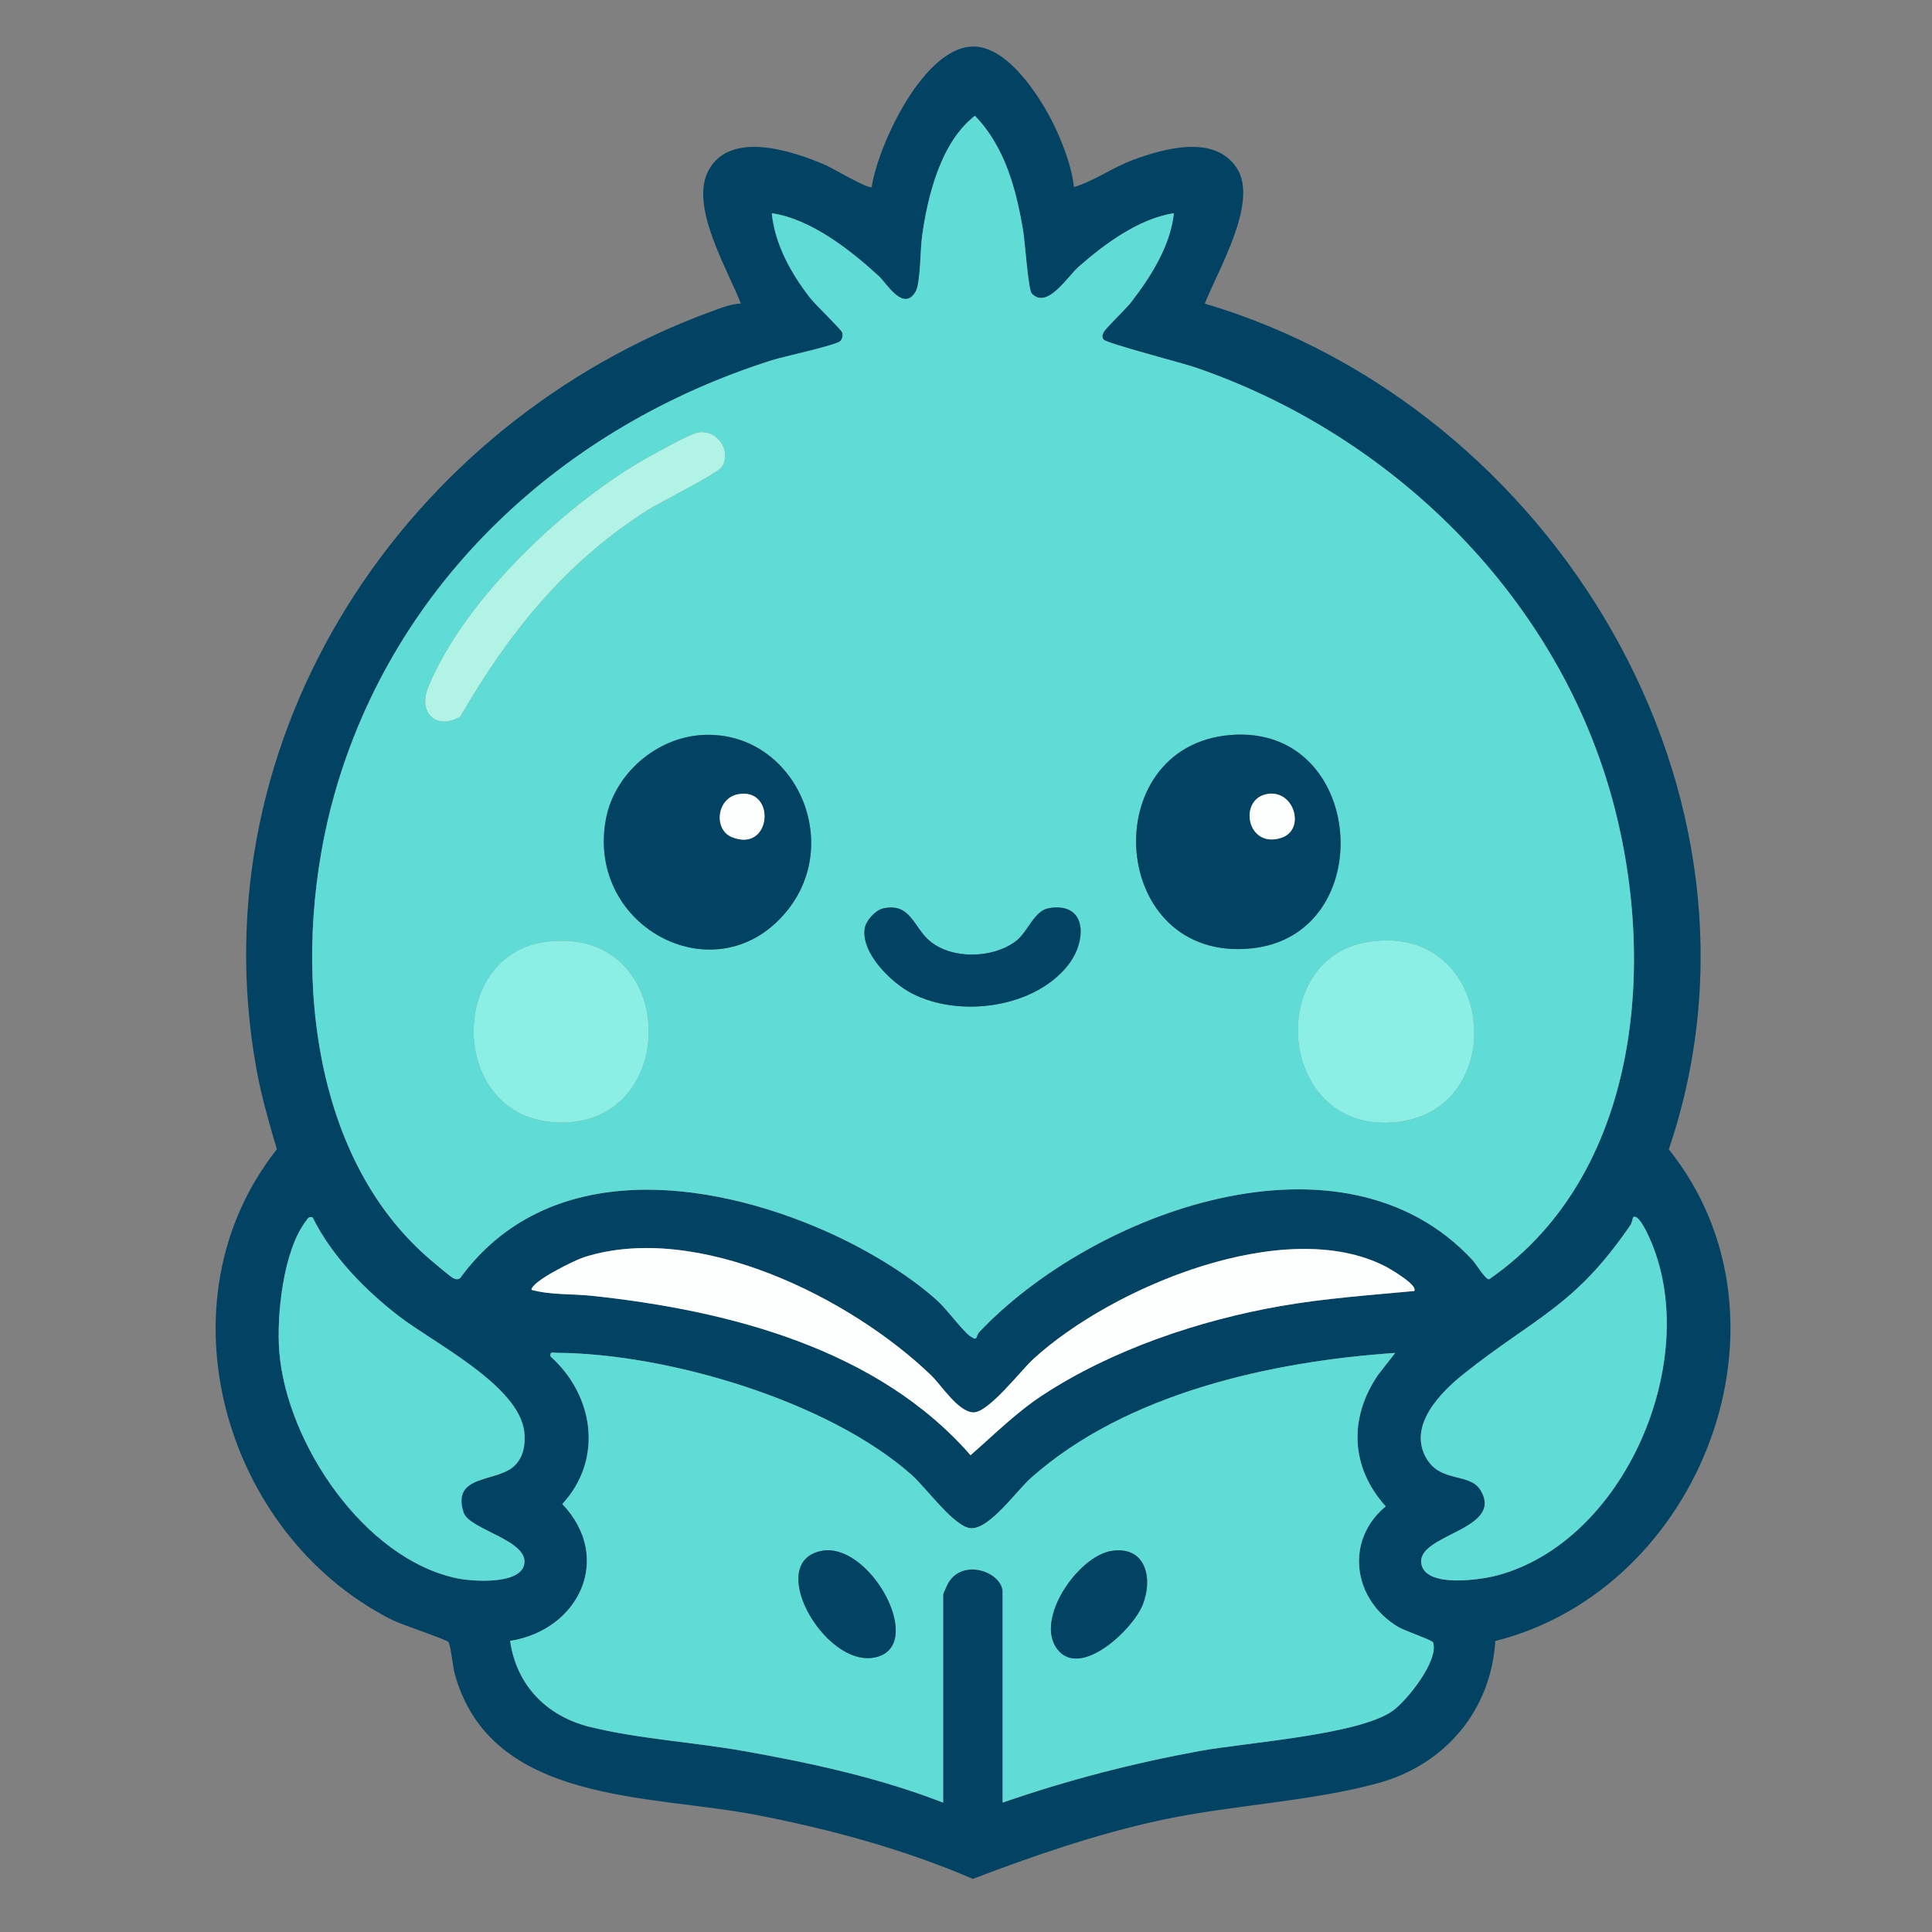
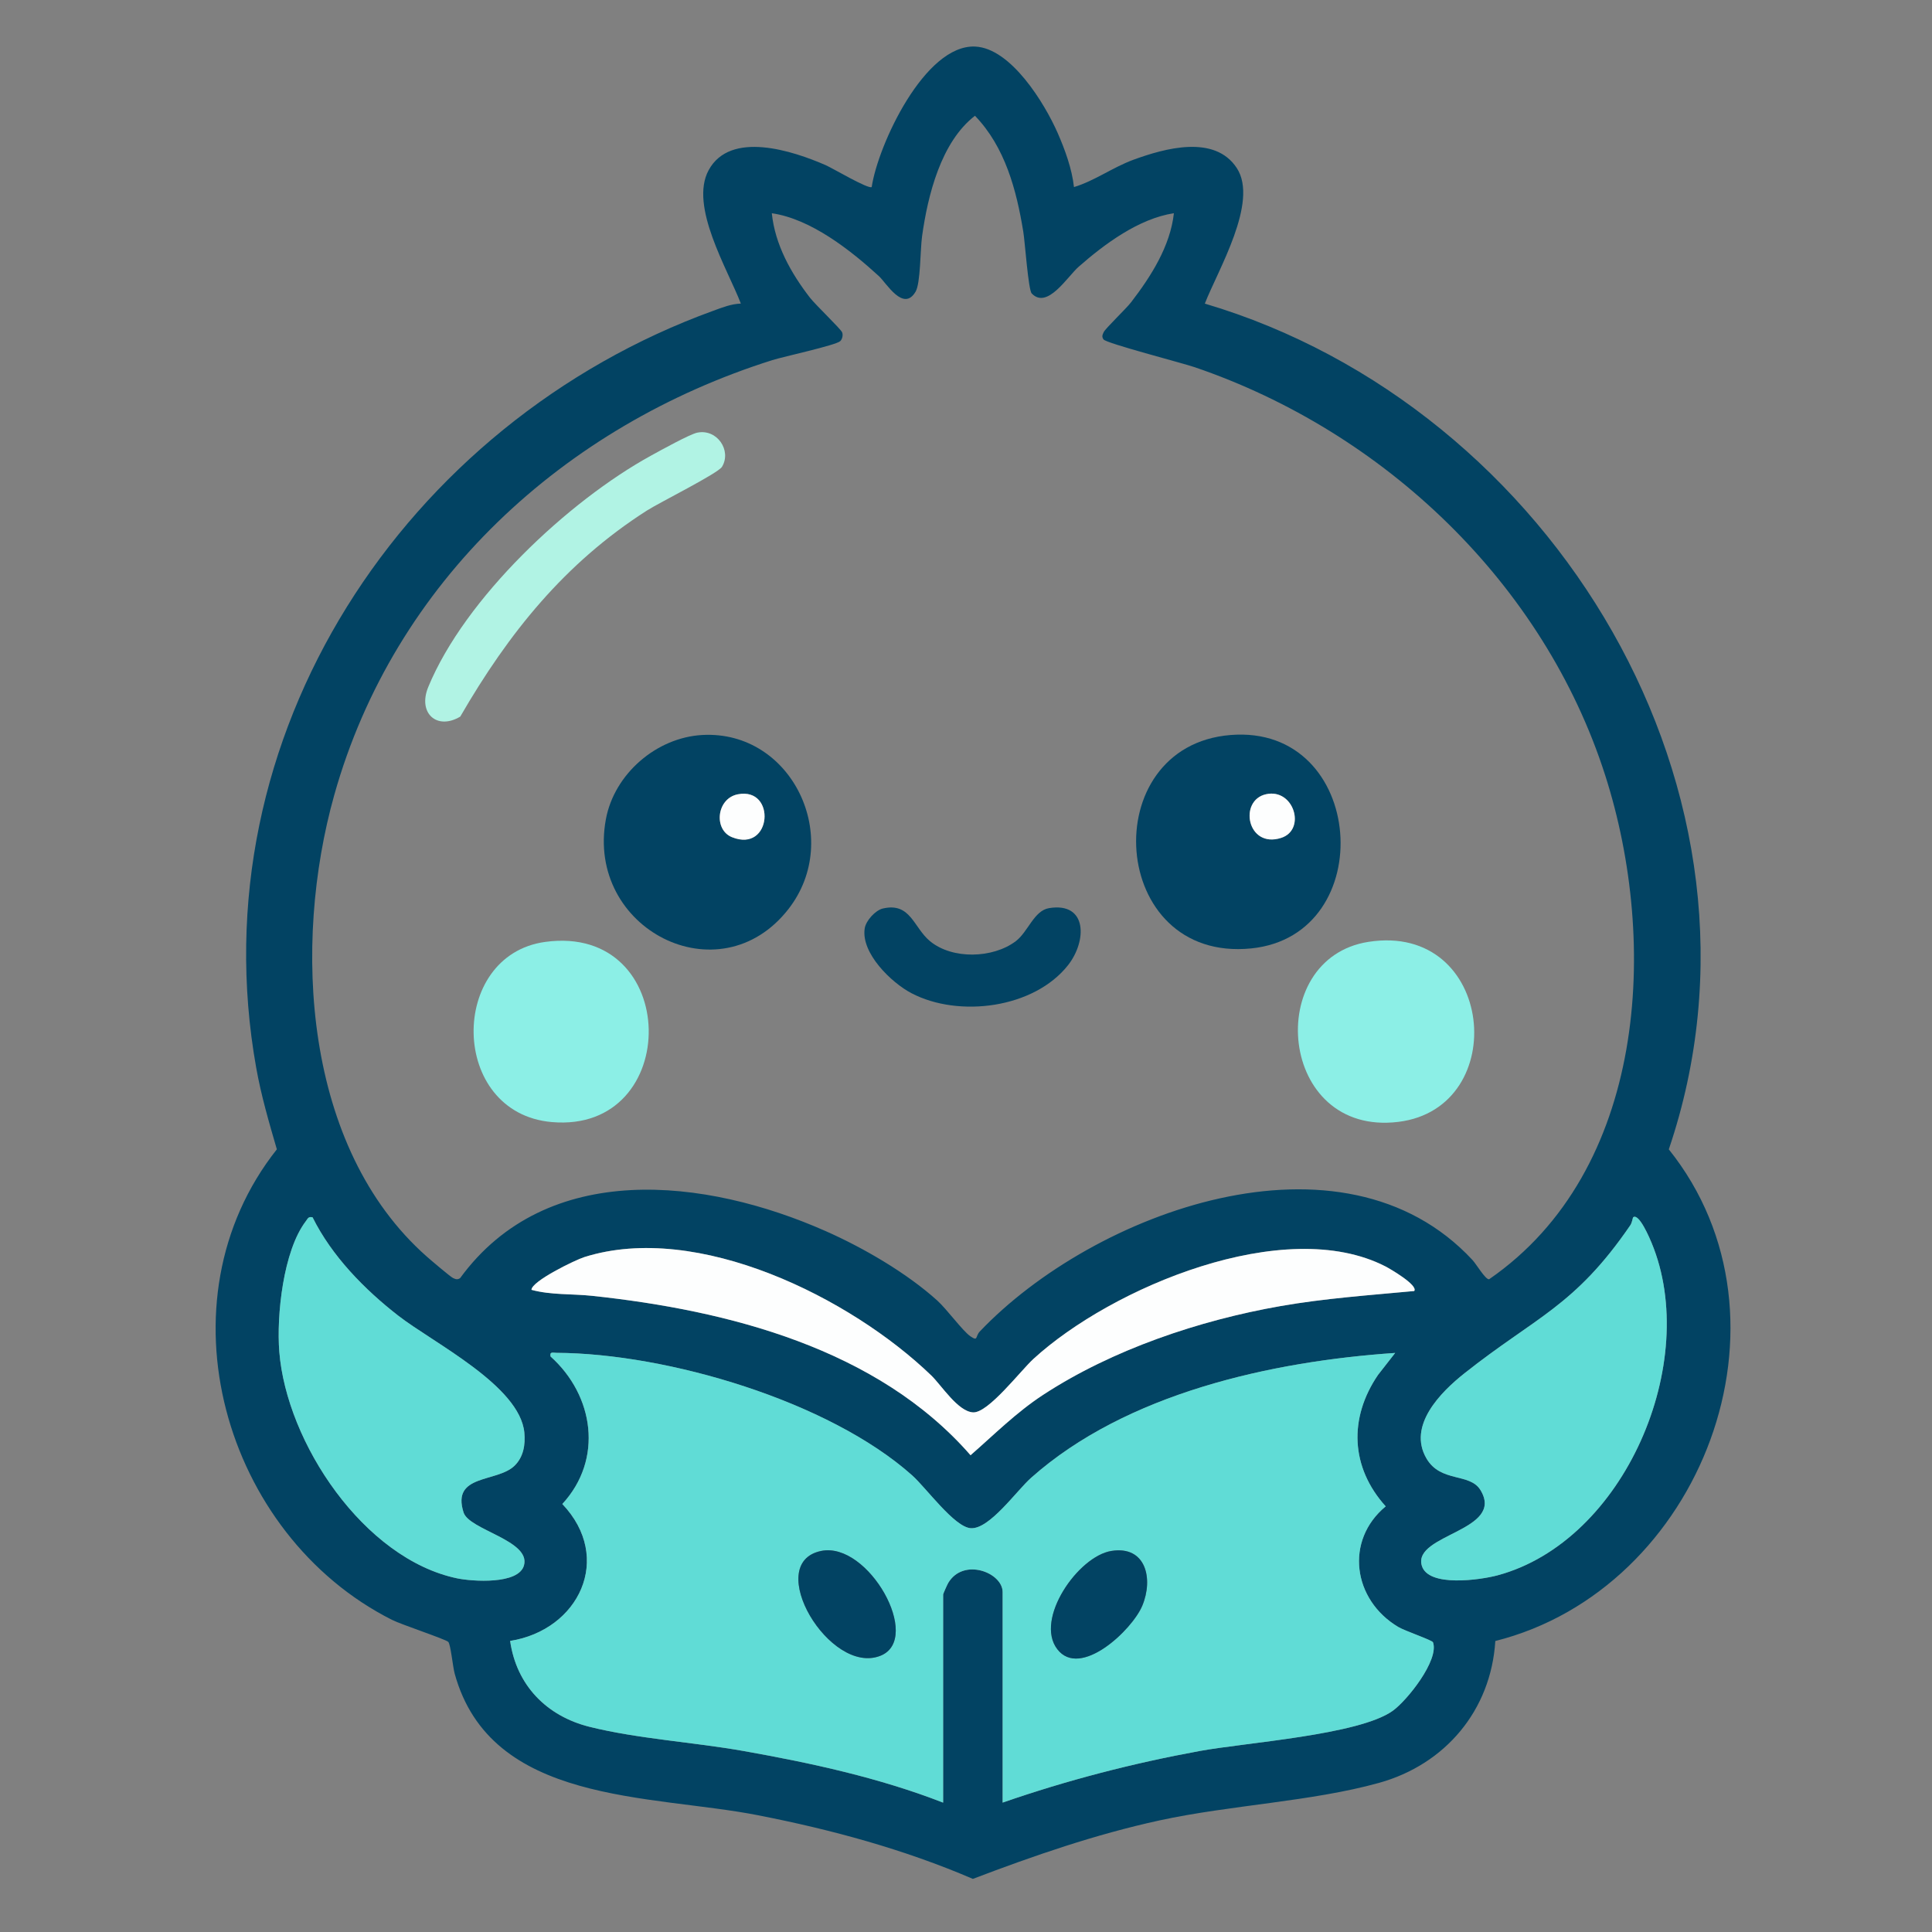
<svg xmlns="http://www.w3.org/2000/svg" id="Layer_1" baseProfile="tiny" version="1.2" viewBox="0 0 1024 1024">
  <rect x="0" y="0" width="1024" height="1024" fill="#808080" stroke="none" />
  <path d="M569.23,99.15c10.84-3.24,20.51-10.45,31.54-14.49,16.58-6.06,43.08-13.51,54.78,4.45s-10.11,54.19-16.97,71.81c184.38,54.61,309.84,259.9,245.92,448.26,72.32,90.32,17.1,233.17-91.95,260.59-2.29,36.73-26.53,65.42-61.64,75.19-35.74,9.94-78.89,11.75-116.31,19.89-33.94,7.38-66.77,18.74-98.96,31-36.52-15.7-74.9-26.11-113.92-33.74-57.17-11.19-141.63-5.53-160.74-75.08-.98-3.56-2.12-15.52-3.39-16.79-1.44-1.44-24.78-9.13-29.9-11.72-89.09-44.98-124.84-168.7-60.95-249.35-4.17-14.3-8.32-28.5-10.94-43.21-31.39-175.82,78.77-341.95,242.34-401.28,4.66-1.69,9.46-3.62,14.53-3.77-7.05-18.38-27.39-51.63-17.09-70.68,11.5-21.27,44.76-10.24,62.08-2.68,3.56,1.56,22.8,12.94,24.36,11.57,3.38-22.4,28.12-75.6,54.8-74.44,19.01.82,36.89,30.12,43.79,45.85,3.89,8.88,7.54,18.94,8.62,28.6ZM546.85,155.57c-1.85-1.93-3.59-27.3-4.48-32.73-3.62-22.15-9.63-44.9-25.62-61.48-17.99,13.88-24.99,42.07-28.03,63.84-.99,7.12-.78,24.82-3.42,29.36-6.46,11.09-15.57-4.64-19.43-8.18-15.19-13.91-36.17-30.37-56.79-33.36,1.69,16.62,10.16,31.77,20.2,44.74,2.93,3.78,16.23,16.48,17.05,18.35.64,1.47.07,3.71-.99,4.7-2.37,2.21-30.19,8.23-35.96,10.05-110.52,34.87-200.43,117.29-232.23,230.58-22.2,79.08-16.35,186.82,49.06,244.57,2.08,1.84,12.5,10.71,13.91,11.37s2.4,1,3.77.03c46.06-63.06,130.35-52.97,193.78-24.88,19.98,8.85,42.86,22.13,59.08,36.76,5.12,4.62,13.52,16.2,17.59,18.98,4.24,2.89,2.46.09,5-2.58,60.23-63.28,192.13-112.26,261.14-37.82,2.02,2.18,6.87,10.45,8.78,10.17,83.31-57.46,90.1-177.99,61.53-267.12-32.62-101.78-117.09-182-217.53-216.28-6.67-2.28-46.87-12.66-48.35-14.72-1.06-1.47-.6-2.41.07-3.86.96-2.05,11.8-12.32,14.48-15.8,10.51-13.64,20.83-29.78,22.73-47.25-18.55,2.84-36.62,16.21-50.45,28.35-6.02,5.28-16.65,22.81-24.88,14.2ZM165.66,645.19c-2.25-.49-2.49.66-3.57,2.09-11.98,15.72-15.57,49.97-14.05,69.14,3.83,48.25,44.83,109.81,94.25,120.13,7.92,1.65,32.63,3.43,35.44-6.9,3.58-13.21-29.07-18.71-32.03-28.02-6.53-20.54,17.78-15.73,27.05-24.79,4.71-4.61,5.78-11.16,5.17-17.53-2.39-24.85-48.13-47.48-66.73-61.9-18.01-13.96-35.38-31.75-45.52-52.22ZM865.6,645.19c-.18.13-.55,2.82-1.47,4.18-29.51,43.13-50.14,48.51-87.97,78.53-12.53,9.94-30.25,27.7-20.1,45.1,7.57,12.97,22.97,7.48,28.63,16.77,13.17,21.65-35.62,23.33-31.15,39.88,3.22,11.93,31.53,7.63,40.16,5.31,67.37-18.11,107.89-113.1,81.68-176.24-.82-1.97-6.65-15.94-9.77-13.54ZM749.56,684.27c2.26-3.09-13.08-11.94-15.28-13.07-53.45-27.4-145.16,11.17-186.5,49.01-6.89,6.31-23.92,28.82-32.04,28.37s-16.84-14.44-22.14-19.56c-42.59-41.1-123.84-81.7-183.87-62.75-4.82,1.52-27.94,12.75-28.04,17.36,10.34,2.82,21.46,2.04,32.16,3.18,72.2,7.7,151.26,27.96,200.56,84.48,12.48-10.91,24.3-22.75,38.53-32.05,36.66-23.96,82.75-39.47,125.77-47,23.44-4.1,47.17-5.75,70.85-7.98ZM499.87,955.42v-110.34c0-.33,2.21-5.29,2.71-6.12,8.15-13.55,28.82-5.39,28.82,4.85v111.61c34.07-11.82,68.91-20.84,104.44-27.35,24.68-4.52,84.36-8.5,102.3-21.28,7.62-5.43,24.71-26.86,21.37-36.32-.4-1.13-14.86-6.02-18.39-8.12-24.12-14.34-28.54-45.85-6.68-63.94-18.64-20.66-19.68-46.74-4.1-69.64l9.12-11.68c-65.63,4.46-142.59,21.41-192.96,66.18-7.8,6.93-22.03,27.33-31.97,26.72-8.68-.53-23.61-21.34-31.05-27.98-44.13-39.43-129.94-64.7-188.52-64.97-1.9,0-3.7-.81-3.17,1.92,23.06,20.69,28.07,54.54,6.24,78.2,27.24,28.65,8.76,66.81-27.66,72.57,3.34,23.47,19.33,39.84,42.04,45.51,25.44,6.36,55.44,8.17,81.74,12.84,35.9,6.38,71.7,14.14,105.7,27.35Z" fill="#024363" />
-   <path d="M546.85,155.57c8.23,8.61,18.86-8.92,24.88-14.2,13.84-12.14,31.9-25.51,50.45-28.35-1.9,17.47-12.22,33.61-22.73,47.25-2.68,3.48-13.52,13.75-14.48,15.8-.67,1.45-1.13,2.39-.07,3.86,1.48,2.05,41.68,12.44,48.35,14.72,100.44,34.29,184.91,114.5,217.53,216.28,28.57,89.13,21.78,209.66-61.53,267.12-1.9.28-6.75-7.99-8.78-10.17-69-74.44-200.91-25.46-261.14,37.82-2.54,2.67-.76,5.47-5,2.58-4.07-2.78-12.47-14.36-17.59-18.98-16.22-14.63-39.1-27.91-59.08-36.76-63.43-28.09-147.73-38.18-193.78,24.88-1.38.97-2.38.62-3.77-.03s-11.83-9.53-13.91-11.37c-65.41-57.75-71.26-165.49-49.06-244.57,31.81-113.3,121.71-195.72,232.23-230.58,5.77-1.82,33.6-7.85,35.96-10.05,1.06-.99,1.63-3.23.99-4.7-.82-1.87-14.12-14.57-17.05-18.35-10.04-12.96-18.5-28.12-20.2-44.74,20.63,2.99,41.6,19.45,56.79,33.36,3.87,3.54,12.97,19.27,19.43,8.18,2.64-4.54,2.43-22.24,3.42-29.36,3.04-21.77,10.04-49.96,28.03-63.84,15.99,16.57,22,39.33,25.62,61.48.89,5.43,2.63,30.8,4.48,32.73ZM369.65,229.3c-4.04.81-19.77,9.55-24.48,12.13-44.06,24.18-98.78,75.62-118.18,122.69-5.73,13.89,4.62,23.1,16.96,15.7,25.63-44.27,55.4-81.39,98.89-109.19,6.7-4.28,37.75-19.74,39.84-23.21,5.2-8.65-2.6-20.2-13.03-18.11ZM372.26,389.56c-24.36,1.33-46.7,20.65-51.14,44.72-10.71,58.04,60.16,94.46,96.75,47.57,29.25-37.48,2-94.9-45.61-92.29ZM652.2,389.57c-71.86,5.82-64.7,120.75,10.97,113.11,68.46-6.91,60.92-118.94-10.97-113.11ZM467.97,481.52c-4.01.92-9.01,6.45-9.65,10.53-2.07,13.1,14.08,28.76,24.76,34.36,25.14,13.18,65.01,8.03,83.02-14.86,9.99-12.69,10.39-33.55-10.05-30.22-8.06,1.31-11.13,12.64-17.73,17.58-12.18,9.12-33.56,9.68-45.36-.03-8.81-7.24-10.28-20.74-24.99-17.35ZM288.96,499.23c-51.36,7.02-50.94,90.71,3.48,95.49,69.53,6.11,68.67-105.36-3.48-95.49ZM725.27,499.21c-55.87,8.77-47.87,103.3,15.95,95.4,60.09-7.44,51.06-105.91-15.95-95.4Z" fill="#60dcd6" />
  <path d="M499.87,955.42c-33.99-13.21-69.79-20.97-105.7-27.35-26.3-4.67-56.3-6.48-81.74-12.84-22.72-5.68-38.71-22.04-42.04-45.51,36.42-5.76,54.9-43.93,27.66-72.57,21.83-23.67,16.82-57.51-6.24-78.2-.53-2.73,1.27-1.93,3.17-1.92,58.58.27,144.39,25.54,188.52,64.97,7.44,6.65,22.37,27.45,31.05,27.98,9.94.61,24.17-19.79,31.97-26.72,50.36-44.77,127.32-61.72,192.96-66.18l-9.12,11.68c-15.58,22.9-14.55,48.98,4.1,69.64-21.86,18.09-17.45,49.6,6.68,63.94,3.53,2.1,17.99,6.99,18.39,8.12,3.33,9.47-13.76,30.9-21.37,36.32-17.94,12.78-77.62,16.77-102.3,21.28-35.53,6.51-70.37,15.52-104.44,27.35v-111.61c0-10.25-20.67-18.4-28.82-4.85-.5.83-2.71,5.78-2.71,6.12v110.34ZM435.21,822.04c-31.07,6.39,4.66,66.4,31.55,55.5,22.34-9.06-6.52-60.65-31.55-55.5ZM589.08,822.03c-17.67,2.81-40.8,36.22-28.7,52.06s39.67-10.06,45.08-23.06c5.94-14.28,1.92-31.91-16.37-29Z" fill="#60dcd6" />
  <path d="M165.66,645.19c10.14,20.48,27.51,38.26,45.52,52.22,18.61,14.42,64.34,37.05,66.73,61.9.61,6.38-.46,12.93-5.17,17.53-9.27,9.06-33.59,4.25-27.05,24.79,2.96,9.31,35.61,14.81,32.03,28.02-2.8,10.33-27.51,8.55-35.44,6.9-49.42-10.32-90.42-71.88-94.25-120.13-1.52-19.18,2.07-53.42,14.05-69.14,1.08-1.42,1.32-2.58,3.57-2.09Z" fill="#60dcd6" />
  <path d="M865.6,645.19c3.13-2.4,8.95,11.56,9.77,13.54,26.21,63.14-14.32,158.13-81.68,176.24-8.62,2.32-36.93,6.62-40.16-5.31-4.47-16.55,44.32-18.23,31.15-39.88-5.65-9.29-21.06-3.8-28.63-16.77-10.15-17.4,7.56-35.16,20.1-45.1,37.83-30.01,58.46-35.39,87.97-78.53.93-1.36,1.3-4.04,1.47-4.18Z" fill="#60dcd6" />
  <path d="M749.56,684.27c-23.68,2.23-47.41,3.87-70.85,7.98-43.02,7.53-89.11,23.04-125.77,47-14.23,9.3-26.05,21.15-38.53,32.05-49.3-56.53-128.36-76.78-200.56-84.48-10.7-1.14-21.82-.36-32.16-3.18.09-4.62,23.22-15.84,28.04-17.36,60.03-18.95,141.28,21.65,183.87,62.75,5.3,5.11,14.12,19.12,22.14,19.56s25.15-22.07,32.04-28.37c41.34-37.84,133.05-76.41,186.5-49.01,2.2,1.13,17.54,9.98,15.28,13.07Z" fill="#fdfefe" />
  <path d="M372.26,389.56c47.61-2.61,74.86,54.81,45.61,92.29-36.59,46.89-107.46,10.47-96.75-47.57,4.44-24.08,26.79-43.39,51.14-44.72ZM391.09,420.99c-11.32,2.18-12.99,18.76-3.13,22.73,21.22,8.55,23.62-26.68,3.13-22.73Z" fill="#024363" />
  <path d="M652.2,389.57c71.88-5.82,79.43,106.2,10.97,113.11-75.66,7.64-82.83-107.29-10.97-113.11ZM671.02,420.96c-14.66,3.26-10.04,28.89,7.99,23.15,13.44-4.28,6.8-26.43-7.99-23.15Z" fill="#024363" />
  <path d="M725.27,499.21c67.01-10.51,76.04,87.96,15.95,95.4-63.82,7.9-71.82-86.63-15.95-95.4Z" fill="#8cefe6" />
  <path d="M288.96,499.23c72.15-9.86,73.01,101.61,3.48,95.49-54.42-4.78-54.84-88.47-3.48-95.49Z" fill="#8cefe6" />
  <path d="M369.65,229.3c10.43-2.08,18.23,9.46,13.03,18.11-2.09,3.48-33.14,18.93-39.84,23.21-43.49,27.8-73.26,64.92-98.89,109.19-12.34,7.4-22.68-1.8-16.96-15.7,19.4-47.06,74.12-98.51,118.18-122.69,4.71-2.58,20.44-11.32,24.48-12.13Z" fill="#b1f3e4" />
  <path d="M467.97,481.52c14.72-3.39,16.19,10.11,24.99,17.35,11.81,9.71,33.19,9.15,45.36.03,6.59-4.94,9.67-16.27,17.73-17.58,20.45-3.32,20.04,17.54,10.05,30.22-18.02,22.89-57.88,28.04-83.02,14.86-10.69-5.6-26.83-21.26-24.76-34.36.64-4.08,5.65-9.6,9.65-10.53Z" fill="#024363" />
  <path d="M435.21,822.04c25.03-5.15,53.89,46.44,31.55,55.5-26.89,10.9-62.62-49.11-31.55-55.5Z" fill="#024363" />
  <path d="M589.08,822.03c18.29-2.91,22.31,14.72,16.37,29-5.41,13.01-32.96,38.94-45.08,23.06s11.04-49.25,28.7-52.06Z" fill="#024363" />
  <path d="M391.09,420.99c20.49-3.95,18.09,31.28-3.13,22.73-9.86-3.97-8.19-20.55,3.13-22.73Z" fill="#fdfefe" />
  <path d="M671.02,420.96c14.79-3.28,21.42,18.87,7.99,23.15-18.02,5.74-22.65-19.89-7.99-23.15Z" fill="#fdfefe" />
</svg>